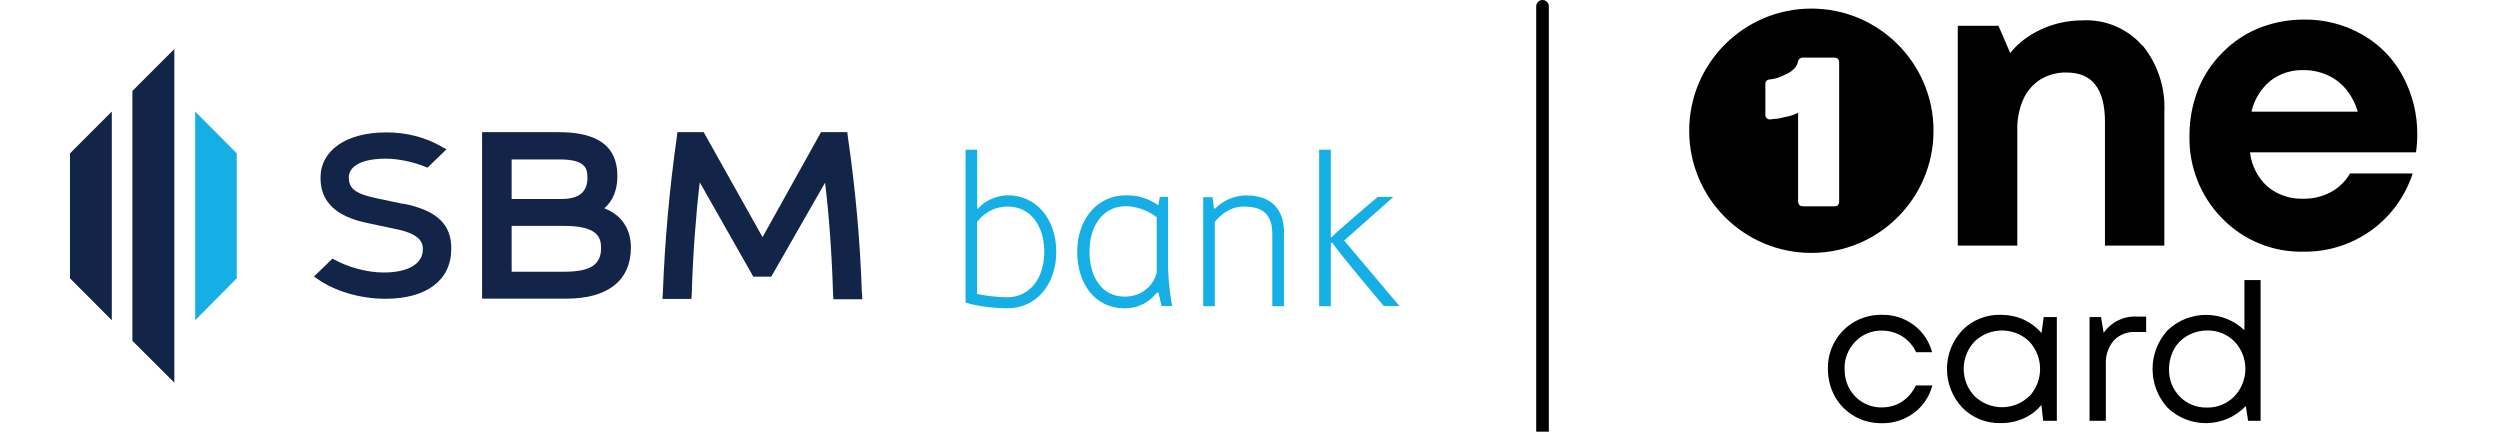
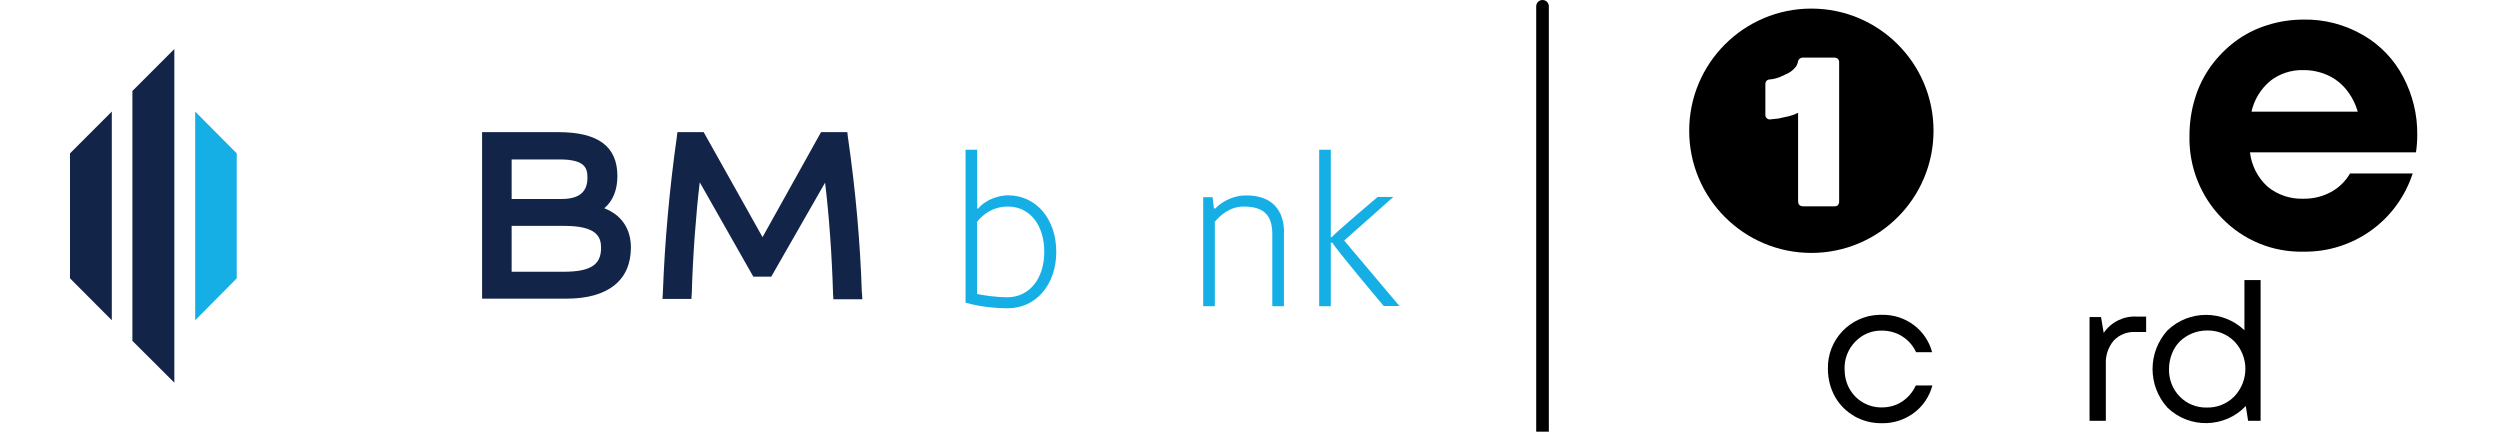
<svg xmlns="http://www.w3.org/2000/svg" id="Layer_1" viewBox="0 0 197.89 34.17">
  <defs>
    <style>.cls-1{fill:#132449;}.cls-2{fill:#15afe6;}.cls-3{fill:none;stroke:#000;stroke-linecap:round;}</style>
  </defs>
  <path d="m146.79,32.94c-.65-.36-1.18-.9-1.54-1.54-.37-.67-.56-1.42-.56-2.19-.06-2.31,1.76-4.23,4.07-4.29.07,0,.13,0,.2,0,.91-.02,1.8.26,2.53.81.71.53,1.22,1.29,1.45,2.15h-1.27c-.23-.51-.61-.95-1.09-1.25-.48-.31-1.05-.46-1.62-.46-.79-.02-1.56.3-2.11.88-.56.58-.87,1.36-.84,2.17,0,.54.12,1.07.38,1.54.25.45.61.83,1.06,1.09.46.27.98.41,1.51.4.57,0,1.13-.15,1.6-.46.48-.32.85-.76,1.09-1.28h1.31c-.23.87-.74,1.64-1.47,2.18-.73.54-1.62.83-2.53.81-.77.01-1.52-.18-2.19-.56Z" />
-   <path d="m162.81,25.1v8.21h-1.08l-.14-1.25c-.38.45-.86.82-1.41,1.06-.57.25-1.19.38-1.82.37-1.14.03-2.23-.41-3.03-1.22-1.62-1.72-1.62-4.41,0-6.13.8-.81,1.89-1.25,3.03-1.22.63,0,1.26.12,1.83.38.54.25,1.02.61,1.41,1.06l.17-1.26h1.04Zm-2.18,6.28c1.14-1.23,1.14-3.12,0-4.35-1.21-1.16-3.12-1.16-4.33,0-1.15,1.22-1.15,3.12,0,4.33,1.21,1.16,3.12,1.17,4.33,0h0Z" />
  <path d="m169.88,25.05v1.23h-.84c-.65-.04-1.28.21-1.73.68-.44.53-.66,1.21-.62,1.89v4.46h-1.29v-8.21h.91l.21,1.25c.59-.86,1.58-1.35,2.62-1.29h.73Z" />
  <path d="m178.94,22.16v11.15h-.99l-.18-1.17c-1.67,1.75-4.44,1.81-6.19.14,0,0,0,0,0,0-1.59-1.74-1.59-4.4,0-6.14,1.7-1.62,4.38-1.62,6.08,0v-3.97h1.29Zm-2.07,9.21c1.15-1.22,1.16-3.12,0-4.34-.57-.58-1.36-.89-2.17-.87-.41,0-.82.08-1.2.24-.36.15-.68.36-.96.63-.27.28-.48.6-.62.97-.15.38-.23.8-.23,1.21-.02.81.28,1.6.85,2.18.56.58,1.34.89,2.15.87.81.02,1.6-.3,2.17-.88h0Z" />
-   <path d="m169.6,3.6c1.21,1.49,1.82,3.38,1.72,5.3v10.54h-4.7v-9.8c0-2.6-1.01-3.9-3.03-3.9-.73-.02-1.45.17-2.08.55-.6.38-1.07.93-1.36,1.58-.33.76-.49,1.59-.47,2.42v9.15h-4.71V2.04h3.22l.93,2.16c.32-.41.69-.77,1.11-1.08.43-.32.88-.59,1.37-.81.5-.23,1.03-.4,1.56-.52.57-.12,1.15-.18,1.72-.18,1.78-.08,3.51.65,4.69,1.99Z" />
  <path d="m191.25,12.06h-13.15c.12,1.05.62,2.02,1.4,2.72.8.66,1.82.99,2.85.95.75.01,1.5-.17,2.16-.53.63-.34,1.15-.85,1.51-1.47h4.96c-.59,1.81-1.74,3.4-3.29,4.51-1.56,1.12-3.43,1.71-5.35,1.68-2.43.06-4.76-.9-6.45-2.64-1.71-1.74-2.64-4.1-2.58-6.54,0-1,.14-2,.44-2.96.27-.91.7-1.77,1.26-2.55.54-.74,1.19-1.4,1.92-1.95.75-.56,1.59-.99,2.48-1.27.95-.31,1.94-.46,2.94-.46,1.65-.03,3.27.4,4.69,1.22,1.36.78,2.46,1.93,3.19,3.32.74,1.41,1.13,2.98,1.11,4.57,0,.47-.03.93-.1,1.39Zm-11.56-5.64c-.74.62-1.26,1.47-1.47,2.42h8.41c-.19-.65-.5-1.26-.94-1.79-.4-.48-.9-.86-1.47-1.11-.59-.26-1.24-.4-1.89-.39-.96-.03-1.9.28-2.66.88h0Z" />
  <path d="m143.38.68c-5.34,0-9.67,4.33-9.67,9.67s4.33,9.67,9.67,9.67,9.67-4.33,9.67-9.67-4.33-9.67-9.67-9.67h0Zm2.12,15.55c-.07.07-.17.1-.27.1h-2.48c-.29,0-.42-.13-.42-.42v-6.98l-.1.04c-.14.08-.28.13-.43.17h-.02c-.09.05-.18.07-.28.08-.08.02-.15.03-.23.05-.14.03-.29.07-.44.1h0s-.05,0-.08.02h-.03s-.02,0-.02,0c-.03,0-.06.01-.1.01l-.29.03-.17.02c-.11.02-.21-.02-.29-.09-.08-.07-.12-.17-.11-.28v-2.42c-.01-.19.13-.36.32-.37.01,0,.02,0,.03,0,.14-.01.27-.04.41-.07l.08-.02c.12-.03.23-.07.34-.12h.01s.39-.18.39-.18c.34-.13.63-.35.85-.64.07-.1.12-.22.14-.34.02-.22.22-.38.43-.36h2.44c.11,0,.21.02.29.09.08.08.12.19.11.3v10.04c0,.32,0,.65,0,.97,0,.1-.03.19-.09.26h0Z" />
  <path class="cls-3" d="m122.1.5v33.67" />
  <polygon class="cls-1" points="13.8 30.29 10.48 26.98 10.48 7.2 13.8 3.88 13.8 30.29" />
  <polygon class="cls-1" points="8.85 25.35 5.54 22.03 5.54 12.14 8.85 8.83 8.85 25.35" />
  <polygon class="cls-2" points="15.45 25.35 18.74 22.03 18.74 12.14 15.45 8.83 15.45 25.35" />
  <path class="cls-1" d="m47.84,16.48c.68-.58,1.03-1.45,1.03-2.55,0-2.34-1.53-3.47-4.66-3.47h-6.05v13.18h6.68c3.29,0,5.1-1.45,5.1-4.05,0-1.47-.74-2.58-2.1-3.1m-3.39-.74h-3.95v-3.13h3.79c2.05,0,2.21.71,2.21,1.45,0,1.13-.66,1.68-2.05,1.68m-3.95,2.13h4.16c2.58,0,2.92.87,2.92,1.74,0,1.34-.84,1.89-2.95,1.89h-4.13v-3.63h0Z" />
  <path class="cls-1" d="m68.22,23.16h0c-.13-4.02-.5-8.15-1.1-12.28l-.05-.42h-2.08l-4.63,8.31-4.66-8.31h-2.08l-.05.42c-.58,4.1-.95,8.23-1.1,12.28l-.03.5h2.29l.03-.47c.08-2.87.32-6.16.63-8.76l4.24,7.47h1.42l4.26-7.44c.32,2.6.55,5.89.63,8.76l.03.47h2.29l-.03-.53Z" />
-   <path class="cls-1" d="m31.92,16.14l-2.13-.45c-1.63-.34-2.18-.76-2.18-1.63,0-.95,1.1-1.5,2.92-1.5,1.03,0,2.24.26,3.31.71l1.5-1.45-.29-.16c-1.34-.79-2.84-1.18-4.47-1.18-3.18,0-5.21,1.42-5.21,3.6,0,1.92,1.26,3.1,3.84,3.6l2.21.47c2.05.42,2.05,1.24,2.05,1.6,0,1.13-1.16,1.82-3.1,1.82-1.32,0-2.87-.42-4.05-1.1l-1.47,1.42.24.16c1.39,1,3.42,1.6,5.42,1.6,3.26,0,5.21-1.47,5.21-3.95.03-1.95-1.16-3.05-3.79-3.58" />
  <path class="cls-2" d="m83.61,19.93c0,2.6-1.6,4.47-3.84,4.47-.97,0-2.34-.13-3.34-.45v-12.1h.92v4.66h.08c.61-.74,1.66-1.05,2.37-1.05,2.21,0,3.81,1.87,3.81,4.47Zm-.95,0c0-2.13-1.16-3.58-2.87-3.58-1.29,0-2.05.71-2.45,1.21v5.71c.39.08,1.37.26,2.45.26,1.68-.03,2.87-1.45,2.87-3.6Z" />
-   <path class="cls-2" d="m88.98,24.4c-2.24,0-3.71-1.87-3.71-4.47s1.6-4.47,3.84-4.47c.71,0,1.53.08,2.58.79l.11-.66h.66v5.37c0,1.58.32,3.26.32,3.26h-.84l-.24-1.05h-.13c-.61.76-1.45,1.24-2.58,1.24Zm2.58-7.21c-.71-.55-1.66-.87-2.45-.87-1.71,0-2.87,1.45-2.87,3.58s1.05,3.58,2.79,3.58c1.39,0,2.29-.92,2.53-1.89v-4.39h0Z" />
  <path class="cls-2" d="m101.63,18.4v5.84h-.92v-5.68c0-1.29-.45-2.21-2.24-2.21-1.16,0-1.89.71-2.31,1.21v6.68h-.92v-8.63h.74l.11.89h.11c.63-.66,1.58-1.03,2.39-1.03,2.16-.03,3.05,1.24,3.05,2.92Z" />
  <path class="cls-2" d="m105.47,19.22h-.13v5.02h-.92v-12.39h.92v6.92h.08c.24-.32,3.63-3.18,3.63-3.18h1.24l-3.89,3.45,4.37,5.18h-1.24s-3.87-4.58-4.05-5Z" />
</svg>